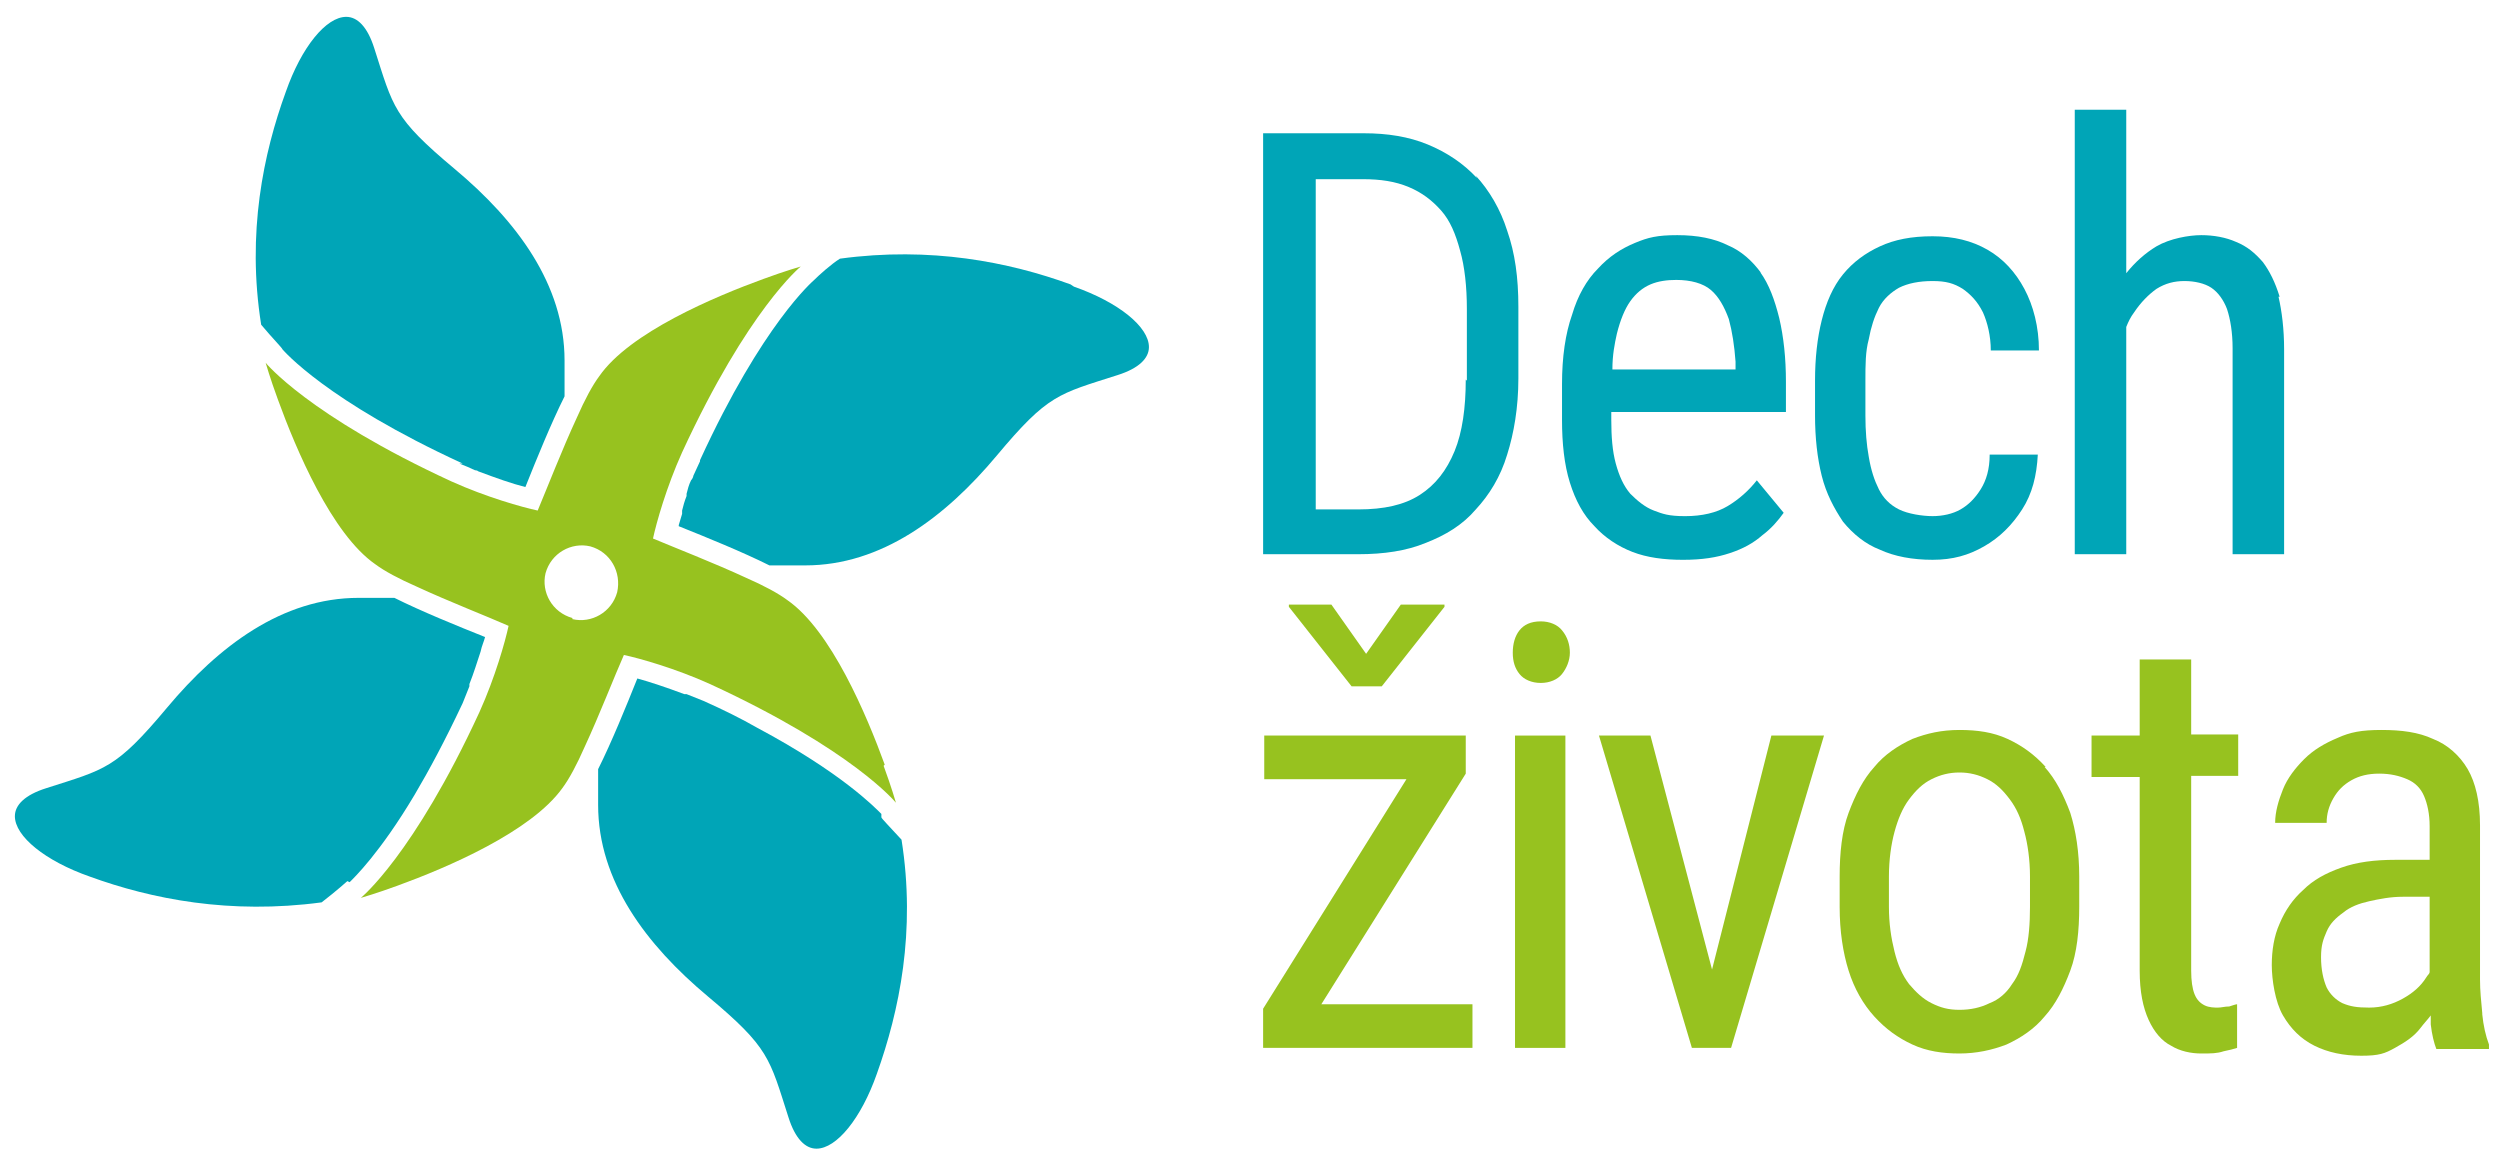
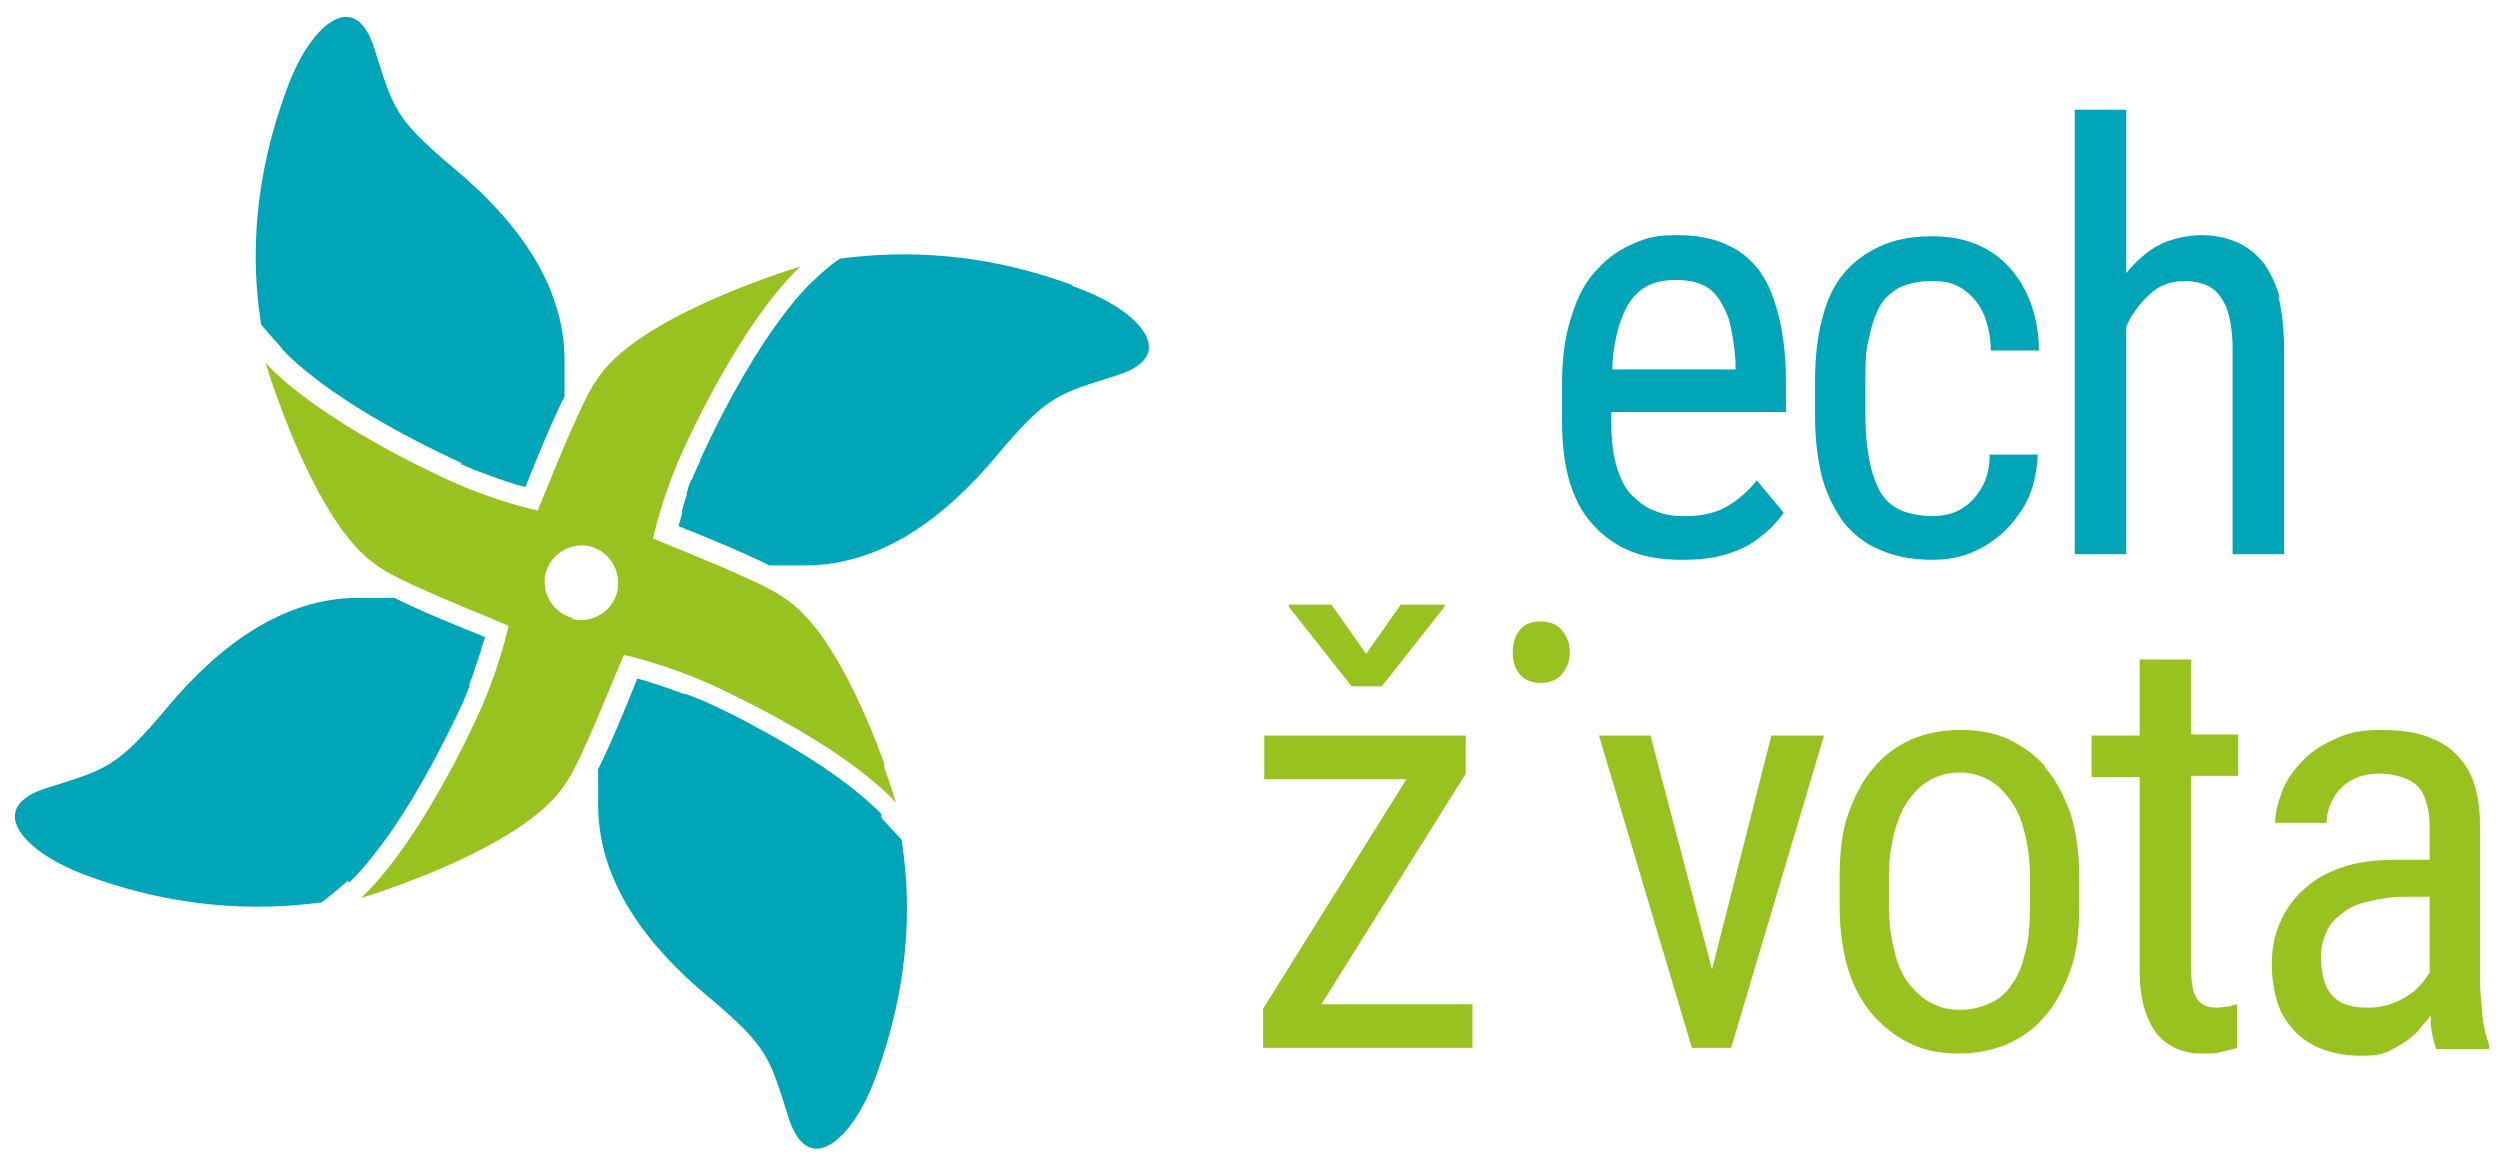
<svg xmlns="http://www.w3.org/2000/svg" width="146" height="68" viewBox="0 0 146 68" fill="none">
  <path d="M51.472 47.533C51.08 47.141 49.119 45.114 44.215 42.499C43.3 41.976 42.254 41.453 41.077 40.93C40.75 40.799 40.423 40.669 40.096 40.538H39.965C38.919 40.146 37.939 39.819 37.22 39.623C36.566 41.257 35.716 43.349 34.931 44.918C34.931 45.507 34.931 46.226 34.931 47.01C34.931 51.456 37.743 55.183 41.339 58.19C44.934 61.197 44.934 61.786 46.046 65.251C46.438 66.493 47.026 67.082 47.68 67.082C48.857 67.082 50.295 65.316 51.211 62.701C52.518 59.04 53.499 54.398 52.649 49.037C51.995 48.318 51.472 47.795 51.472 47.73C51.472 47.73 51.472 47.73 51.472 47.664" fill="#00A5B7" />
  <path d="M62.521 16.609C58.925 15.302 54.349 14.386 49.053 15.106C48.53 15.432 47.811 16.086 47.55 16.348C47.484 16.413 44.542 18.898 40.881 26.874C40.881 26.874 40.881 26.874 40.881 26.939C40.75 27.201 40.619 27.527 40.489 27.789C40.489 27.854 40.423 27.985 40.358 28.05C40.227 28.312 40.162 28.574 40.096 28.835C40.096 28.835 40.096 28.901 40.096 28.966C39.966 29.293 39.9 29.554 39.835 29.816C39.835 29.816 39.835 29.947 39.835 30.012C39.769 30.208 39.704 30.47 39.639 30.666C39.639 30.666 39.639 30.666 39.639 30.731C41.273 31.385 43.365 32.235 44.934 33.019C45.523 33.019 46.242 33.019 47.026 33.019C51.472 33.019 55.199 30.208 58.206 26.612C61.214 23.016 61.802 23.016 65.267 21.905C66.509 21.513 67.098 20.924 67.098 20.27C67.098 19.094 65.332 17.655 62.717 16.74" fill="#00A5B7" />
  <path d="M26.825 27.07C27.151 27.201 27.478 27.331 27.74 27.462C27.74 27.462 27.87 27.462 27.936 27.528C28.982 27.92 29.897 28.247 30.682 28.443C31.336 26.808 32.185 24.716 32.97 23.147C32.97 22.559 32.97 21.84 32.97 21.055C32.97 16.609 30.159 12.883 26.563 9.875C22.967 6.868 22.967 6.28 21.856 2.814C21.463 1.572 20.875 0.984 20.221 0.984C19.044 0.984 17.606 2.749 16.691 5.364C15.383 8.96 14.402 13.602 15.252 18.963C15.906 19.747 16.495 20.336 16.495 20.401C16.56 20.467 19.044 23.409 27.021 27.07" fill="#00A5B7" />
  <path d="M20.417 51.521C20.679 51.26 22.183 49.822 24.209 46.422C25.059 44.984 25.974 43.284 27.021 41.061C27.151 40.734 27.282 40.407 27.413 40.08C27.413 40.08 27.413 40.015 27.413 39.949C27.674 39.296 27.87 38.642 28.067 38.053C28.132 37.727 28.263 37.465 28.328 37.203C26.694 36.55 24.602 35.7 23.032 34.915C22.444 34.915 21.725 34.915 20.94 34.915C16.495 34.915 12.768 37.727 9.761 41.322C6.753 44.918 6.165 44.918 2.7 46.03C1.458 46.422 0.869 47.01 0.869 47.664C0.869 48.841 2.634 50.279 5.25 51.195C8.845 52.502 13.422 53.417 18.783 52.698C19.633 52.044 20.287 51.456 20.287 51.456" fill="#00A5B7" />
  <path d="M51.668 44.657C50.622 41.78 48.53 36.811 45.98 35.046C45.457 34.654 44.607 34.196 43.561 33.739C41.731 32.889 39.377 31.973 38.135 31.45C38.331 30.535 38.919 28.443 39.835 26.416C43.692 18.048 46.765 15.563 46.765 15.563C46.765 15.563 45.85 15.825 44.607 16.282C41.731 17.328 36.762 19.421 34.997 21.97C34.605 22.493 34.147 23.343 33.689 24.389C32.839 26.22 31.924 28.574 31.401 29.816C30.486 29.62 28.393 29.031 26.367 28.116C17.998 24.259 15.514 21.186 15.514 21.186C15.514 21.186 15.775 22.101 16.233 23.343C17.279 26.22 19.371 31.189 21.921 32.954C22.444 33.346 23.294 33.804 24.34 34.261C26.171 35.111 28.524 36.027 29.701 36.55C29.505 37.465 28.916 39.557 28.001 41.584C24.144 49.952 21.071 52.437 21.071 52.437C21.071 52.437 21.986 52.175 23.229 51.718C26.105 50.672 31.009 48.579 32.839 46.03C33.231 45.507 33.689 44.657 34.147 43.611C34.997 41.78 35.912 39.426 36.435 38.25C37.35 38.446 39.443 39.034 41.469 39.95C49.838 43.807 52.322 46.88 52.322 46.88C52.322 46.88 52.061 45.964 51.603 44.722M33.428 36.092C32.251 35.765 31.597 34.588 31.859 33.477C32.185 32.3 33.362 31.646 34.474 31.908C35.651 32.235 36.304 33.412 36.043 34.588C35.716 35.765 34.539 36.419 33.428 36.157" fill="#97C21F" />
-   <path d="M86.254 10.398C85.469 9.548 84.488 8.895 83.377 8.437C82.266 7.979 81.023 7.783 79.65 7.783H73.766V32.366H79.323C80.827 32.366 82.135 32.169 83.246 31.712C84.423 31.254 85.404 30.666 86.188 29.75C86.973 28.901 87.627 27.854 88.019 26.547C88.411 25.305 88.673 23.801 88.673 22.101V17.917C88.673 16.217 88.477 14.779 88.019 13.471C87.627 12.229 86.973 11.117 86.188 10.268M85.6 22.166C85.6 23.801 85.404 25.239 84.946 26.351C84.488 27.462 83.835 28.312 82.919 28.901C82.004 29.489 80.827 29.75 79.323 29.75H76.839V10.464H79.585C80.631 10.464 81.481 10.595 82.266 10.921C83.05 11.248 83.638 11.706 84.162 12.294C84.685 12.883 85.011 13.667 85.273 14.648C85.534 15.563 85.665 16.74 85.665 18.048V22.232L85.6 22.166Z" fill="#00A5B7" />
  <path d="M102.86 15.956C102.337 15.236 101.683 14.648 100.898 14.321C100.114 13.929 99.133 13.733 97.956 13.733C96.78 13.733 96.257 13.863 95.472 14.19C94.688 14.517 93.968 14.975 93.314 15.694C92.661 16.348 92.138 17.263 91.811 18.375C91.418 19.486 91.222 20.859 91.222 22.428V24.52C91.222 25.893 91.353 27.135 91.68 28.181C92.007 29.227 92.465 30.077 93.118 30.731C93.707 31.385 94.491 31.908 95.341 32.235C96.191 32.562 97.172 32.693 98.283 32.693C99.395 32.693 100.245 32.562 101.029 32.3C101.814 32.039 102.402 31.712 102.925 31.254C103.448 30.862 103.84 30.404 104.167 29.947L102.598 28.051C102.141 28.639 101.552 29.162 100.898 29.554C100.245 29.947 99.395 30.143 98.414 30.143C97.433 30.143 97.106 30.012 96.584 29.816C96.06 29.62 95.603 29.227 95.21 28.835C94.818 28.378 94.557 27.789 94.361 27.07C94.165 26.351 94.099 25.501 94.099 24.52V24.062H104.298V22.297C104.298 20.924 104.167 19.682 103.906 18.571C103.644 17.525 103.317 16.609 102.794 15.89M101.356 21.578H94.164C94.164 20.728 94.295 20.074 94.426 19.486C94.622 18.701 94.884 18.048 95.21 17.59C95.537 17.132 95.93 16.805 96.387 16.609C96.845 16.413 97.368 16.348 97.891 16.348C98.741 16.348 99.46 16.544 99.918 16.936C100.375 17.328 100.702 17.917 100.964 18.636C101.16 19.355 101.291 20.205 101.356 21.12V21.513V21.578Z" fill="#00A5B7" />
  <path d="M109.136 19.813C109.267 19.093 109.463 18.505 109.725 17.982C109.986 17.459 110.444 17.067 110.901 16.805C111.424 16.544 112.078 16.413 112.863 16.413C113.647 16.413 114.105 16.544 114.628 16.871C115.086 17.198 115.478 17.59 115.805 18.244C116.066 18.832 116.262 19.616 116.262 20.466H119.074C119.074 19.093 118.747 17.851 118.224 16.871C117.701 15.89 116.982 15.105 116.066 14.582C115.151 14.059 114.105 13.798 112.863 13.798C111.621 13.798 110.64 13.994 109.79 14.386C108.94 14.778 108.221 15.302 107.633 16.021C107.044 16.74 106.652 17.655 106.39 18.701C106.129 19.747 105.998 20.924 105.998 22.232V24.258C105.998 25.566 106.129 26.743 106.39 27.789C106.652 28.835 107.109 29.685 107.633 30.469C108.221 31.189 108.94 31.777 109.79 32.104C110.64 32.496 111.686 32.692 112.863 32.692C114.04 32.692 114.955 32.431 115.87 31.908C116.786 31.385 117.505 30.666 118.093 29.75C118.681 28.835 118.943 27.789 119.008 26.547H116.197C116.197 27.397 116.001 28.05 115.674 28.573C115.347 29.096 114.955 29.489 114.497 29.75C114.04 30.012 113.451 30.142 112.863 30.142C112.274 30.142 111.424 30.012 110.901 29.75C110.378 29.489 109.986 29.096 109.725 28.573C109.463 28.05 109.267 27.462 109.136 26.677C109.005 25.958 108.94 25.174 108.94 24.258V22.232C108.94 21.316 108.94 20.532 109.136 19.813Z" fill="#00A5B7" />
  <path d="M133.13 17.328C132.869 16.479 132.542 15.825 132.149 15.302C131.692 14.779 131.234 14.386 130.58 14.125C129.992 13.863 129.273 13.733 128.554 13.733C127.834 13.733 126.723 13.929 125.938 14.386C125.285 14.779 124.696 15.302 124.173 15.955V6.41H121.166V32.365H124.173V19.094C124.304 18.767 124.435 18.505 124.631 18.244C125.023 17.655 125.481 17.198 125.938 16.871C126.461 16.544 126.984 16.413 127.573 16.413C128.161 16.413 128.75 16.544 129.142 16.805C129.534 17.067 129.861 17.524 130.057 18.047C130.253 18.636 130.384 19.421 130.384 20.336V32.365H133.392V20.401C133.392 19.224 133.261 18.178 133.065 17.328" fill="#00A5B7" />
  <path d="M85.6 45.18V42.957H84.358H83.769H73.832V45.507H82.135L73.766 58.909V61.197H74.878H75.597H85.992V58.648H77.166L85.6 45.18Z" fill="#97C21F" />
  <path d="M80.696 40.08L84.358 35.438V35.308H81.808L79.781 38.184L77.754 35.308H75.27V35.438L78.931 40.08H80.696Z" fill="#97C21F" />
  <path d="M89.98 36.288C89.392 36.288 88.999 36.484 88.738 36.811C88.477 37.138 88.346 37.596 88.346 38.119C88.346 38.642 88.477 39.034 88.738 39.361C88.999 39.688 89.457 39.884 89.98 39.884C90.503 39.884 90.961 39.688 91.222 39.361C91.484 39.034 91.68 38.576 91.68 38.119C91.68 37.661 91.549 37.203 91.222 36.811C90.961 36.484 90.503 36.288 89.98 36.288Z" fill="#97C21F" />
-   <path d="M91.419 42.957H88.477V61.197H91.419V42.957Z" fill="#97C21F" />
-   <path d="M99.983 56.621L96.387 42.957H93.38L98.806 61.197H99.133H100.768H101.095L106.521 42.957H103.448L99.983 56.621Z" fill="#97C21F" />
+   <path d="M99.983 56.621L96.387 42.957H93.38L98.806 61.197H99.133H100.768H101.095L106.521 42.957H103.448Z" fill="#97C21F" />
  <path d="M119.466 44.787C118.812 44.068 118.093 43.545 117.243 43.153C116.393 42.761 115.478 42.63 114.432 42.63C113.386 42.63 112.536 42.826 111.686 43.153C110.836 43.545 110.051 44.068 109.463 44.787C108.809 45.507 108.352 46.422 107.959 47.468C107.567 48.514 107.436 49.822 107.436 51.194V52.96C107.436 54.398 107.632 55.64 107.959 56.686C108.286 57.732 108.809 58.648 109.463 59.367C110.117 60.086 110.836 60.609 111.686 61.001C112.536 61.394 113.451 61.524 114.432 61.524C115.412 61.524 116.328 61.328 117.178 61.001C118.028 60.609 118.812 60.086 119.401 59.367C120.054 58.648 120.512 57.732 120.904 56.686C121.297 55.64 121.427 54.333 121.427 52.96V51.194C121.427 49.756 121.231 48.514 120.904 47.468C120.512 46.422 120.054 45.507 119.401 44.787M118.551 52.96C118.551 53.94 118.485 54.856 118.289 55.575C118.093 56.359 117.897 56.948 117.505 57.471C117.178 57.994 116.72 58.386 116.197 58.582C115.674 58.844 115.086 58.974 114.432 58.974C113.778 58.974 113.32 58.844 112.797 58.582C112.274 58.321 111.882 57.928 111.49 57.471C111.097 56.948 110.836 56.359 110.64 55.575C110.444 54.79 110.313 53.94 110.313 52.96V51.194C110.313 50.214 110.444 49.298 110.64 48.579C110.836 47.86 111.097 47.206 111.49 46.683C111.882 46.16 112.274 45.768 112.797 45.507C113.32 45.245 113.843 45.114 114.432 45.114C115.02 45.114 115.543 45.245 116.066 45.507C116.589 45.768 116.982 46.16 117.374 46.683C117.766 47.206 118.028 47.795 118.224 48.579C118.42 49.298 118.551 50.214 118.551 51.194V52.96Z" fill="#97C21F" />
  <path d="M127.965 38.511H124.958V42.957H122.146V45.376H124.958V56.686C124.958 57.928 125.154 58.844 125.481 59.563C125.808 60.282 126.265 60.805 126.788 61.067C127.311 61.394 127.965 61.524 128.554 61.524C129.142 61.524 129.469 61.524 129.861 61.394C130.188 61.328 130.45 61.263 130.646 61.197V58.648C130.58 58.648 130.384 58.713 130.188 58.778C129.927 58.778 129.73 58.844 129.534 58.844C129.338 58.844 129.011 58.844 128.75 58.713C128.488 58.582 128.292 58.386 128.161 58.059C128.031 57.732 127.965 57.275 127.965 56.686V45.31H130.711V42.891H127.965V38.446V38.511Z" fill="#97C21F" />
  <path d="M144.964 59.171C144.898 58.452 144.833 57.863 144.833 57.209V48.187C144.833 46.814 144.571 45.703 144.114 44.918C143.656 44.134 142.937 43.48 142.087 43.153C141.237 42.761 140.256 42.63 139.079 42.63C137.903 42.63 137.249 42.761 136.53 43.087C135.745 43.414 135.091 43.807 134.568 44.33C134.045 44.853 133.588 45.441 133.326 46.095C133.065 46.749 132.869 47.403 132.869 48.056H135.876C135.876 47.533 136.007 47.076 136.268 46.618C136.53 46.16 136.857 45.833 137.314 45.572C137.772 45.31 138.295 45.18 138.949 45.18C139.602 45.18 140.126 45.31 140.583 45.507C141.041 45.703 141.368 46.03 141.564 46.487C141.76 46.945 141.891 47.533 141.891 48.252V50.214H139.864C138.687 50.214 137.641 50.345 136.726 50.672C135.811 50.998 135.091 51.391 134.503 51.979C133.915 52.502 133.457 53.156 133.13 53.94C132.803 54.66 132.672 55.51 132.672 56.359C132.672 57.209 132.868 58.517 133.326 59.301C133.784 60.086 134.372 60.674 135.157 61.067C135.941 61.459 136.857 61.655 137.903 61.655C138.949 61.655 139.276 61.524 139.864 61.197C140.452 60.87 140.975 60.544 141.368 60.021C141.564 59.759 141.76 59.563 141.956 59.301C141.956 59.498 141.956 59.694 141.956 59.825C142.022 60.413 142.152 60.936 142.283 61.263H145.356V61.001C145.16 60.478 145.029 59.89 144.964 59.236M140.322 58.321C139.733 58.648 139.079 58.844 138.36 58.844C137.641 58.844 137.249 58.778 136.791 58.582C136.399 58.386 136.072 58.059 135.876 57.667C135.68 57.209 135.549 56.621 135.549 55.902C135.549 55.183 135.68 54.856 135.876 54.398C136.072 53.94 136.399 53.614 136.857 53.287C137.249 52.96 137.772 52.764 138.36 52.633C138.949 52.502 139.603 52.371 140.322 52.371H141.891V56.752C141.891 56.882 141.76 56.948 141.695 57.079C141.368 57.602 140.91 57.994 140.322 58.321Z" fill="#97C21F" />
</svg>